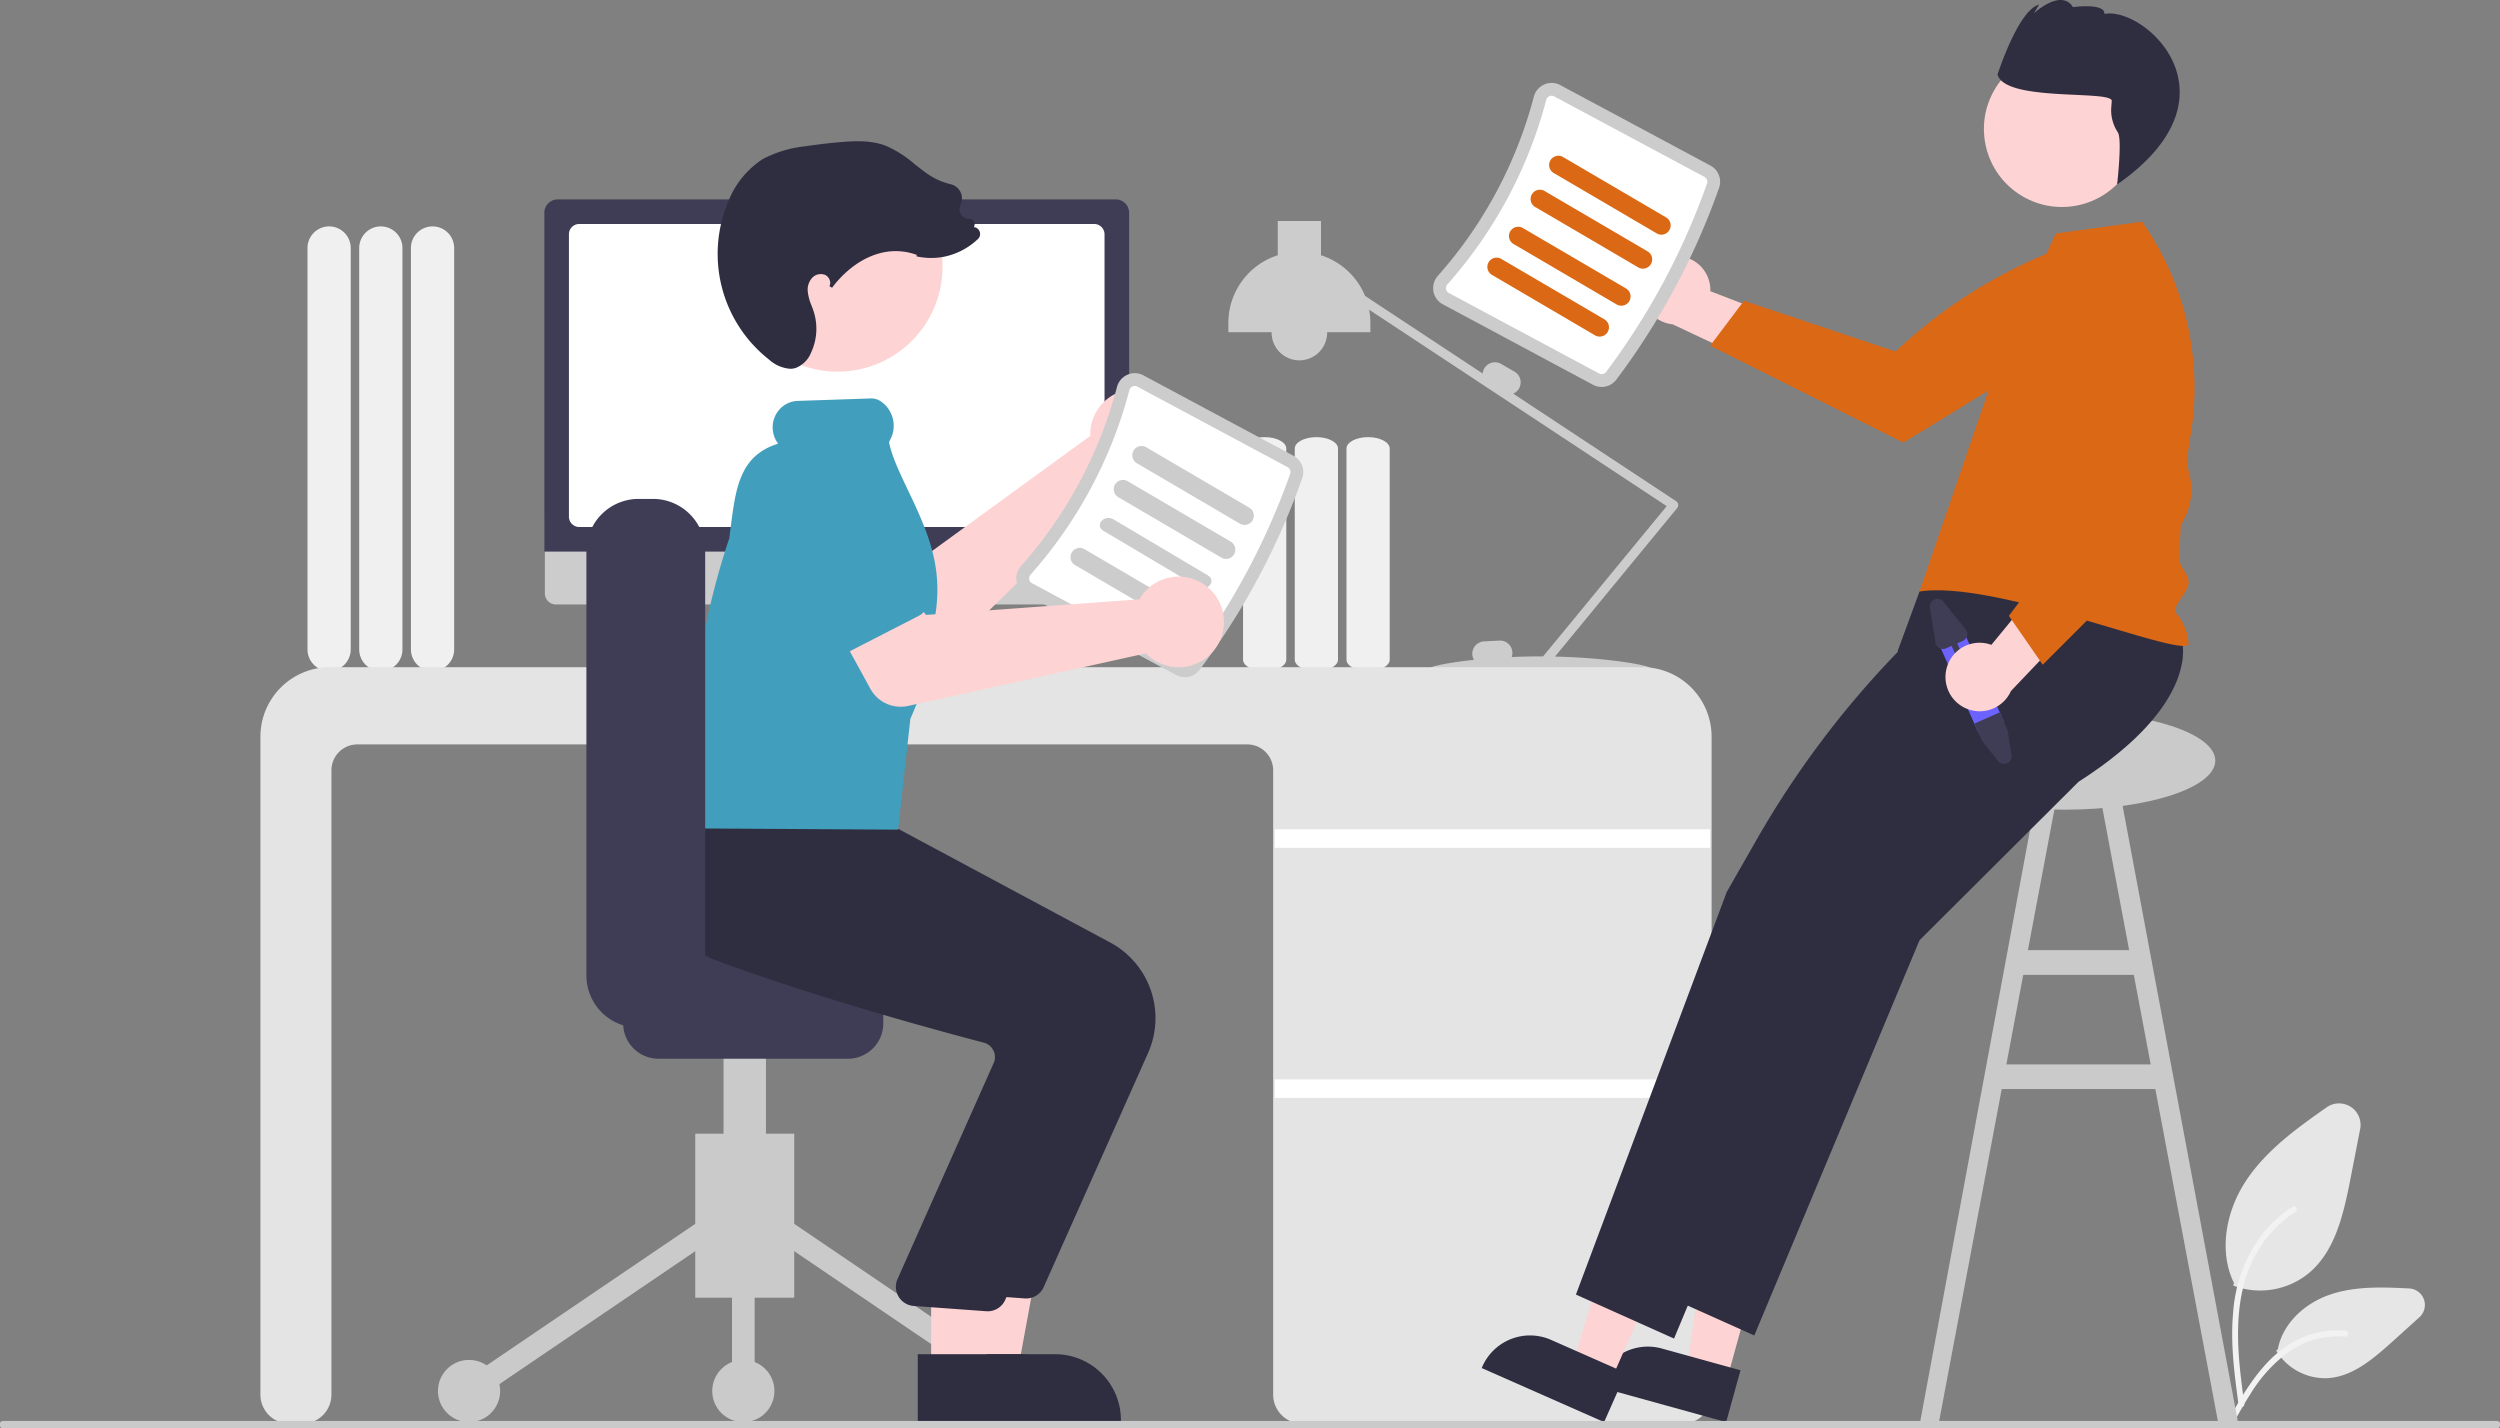
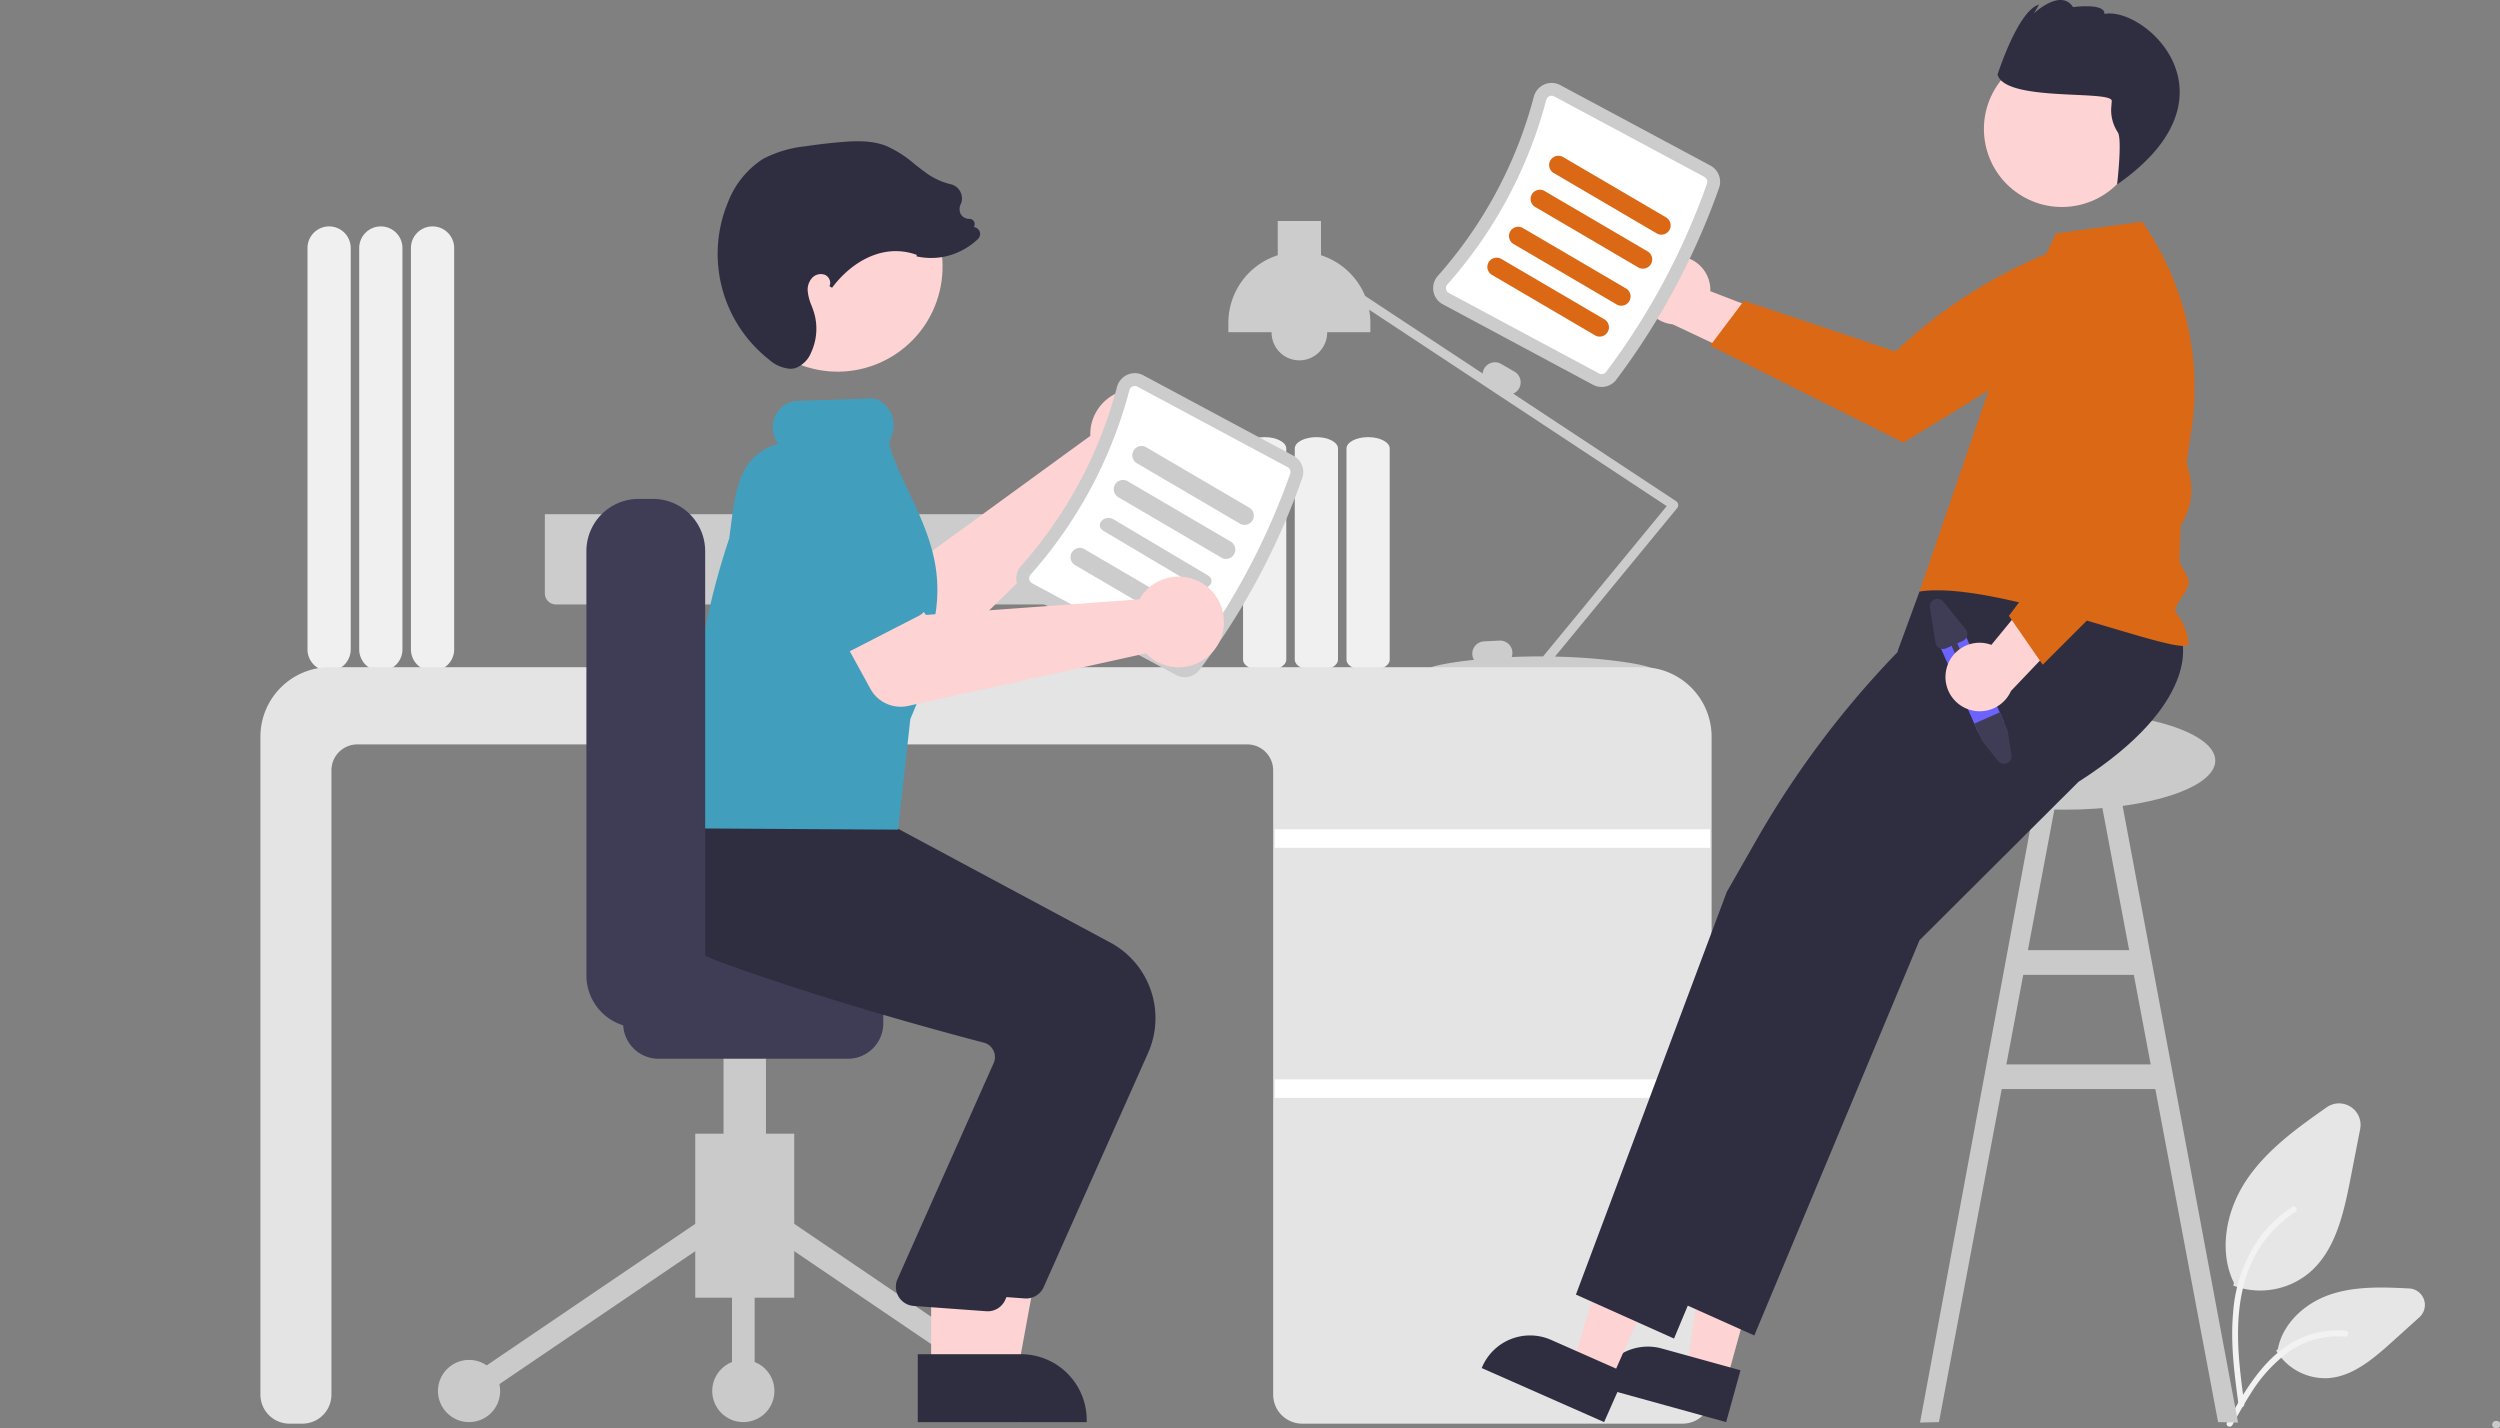
<svg xmlns="http://www.w3.org/2000/svg" id="undraw_working_re_ddwy" width="473" height="270.231" viewBox="0 0 473 270.231">
  <rect x="0" y="0" width="473" height="270.231" fill="#808080" stroke="none" />
  <path id="Path_1738" data-name="Path 1738" d="M328.25,372.072V296.128a4.089,4.089,0,0,1,8.179,0v75.944a4.089,4.089,0,1,1-8.179,0Z" transform="translate(-250.502 -249.202)" fill="#f0f0f0" />
  <path id="Path_1739" data-name="Path 1739" d="M311.5,372.072V296.128a4.089,4.089,0,0,1,8.179,0v75.944a4.089,4.089,0,1,1-8.179,0Z" transform="translate(-243.537 -249.202)" fill="#f0f0f0" />
  <path id="Path_1740" data-name="Path 1740" d="M294.75,372.072V296.128a4.089,4.089,0,1,1,8.179,0v75.944a4.089,4.089,0,1,1-8.179,0Z" transform="translate(-236.572 -249.202)" fill="#f0f0f0" />
  <path id="Path_1741" data-name="Path 1741" d="M922.509,611.472a14.277,14.277,0,0,1-4.831-.839l-.239-.086.11-.529c-2.776-5.609-1.806-13.292,2.485-19.61,3.9-5.743,9.831-9.919,15.064-13.6a4.07,4.07,0,0,1,6.337,4.107l-1.871,9.6c-1.35,6.926-2.957,13.481-7.721,17.568A14.547,14.547,0,0,1,922.509,611.472Z" transform="translate(-494.891 -367.305)" fill="#e6e6e6" />
  <path id="Path_1742" data-name="Path 1742" d="M941.563,652.858a10.878,10.878,0,0,1-9.092-5l-.136-.211.323-.285c.837-4.567,4.774-8.637,10.061-10.387,4.805-1.591,10.11-1.33,14.787-1.1h0a3.125,3.125,0,0,1,1.941,5.441l-5.262,4.75c-3.824,3.451-7.638,6.567-12.238,6.79Q941.755,652.858,941.563,652.858Z" transform="translate(-501.69 -392.1)" fill="#e6e6e6" />
  <path id="Path_1743" data-name="Path 1743" d="M919.314,647.006c-.777-5.787-1.576-11.647-1.031-17.5a27.894,27.894,0,0,1,5.19-14.427,23.668,23.668,0,0,1,6.023-5.58c.6-.389,1.157.587.557.974a22.707,22.707,0,0,0-8.828,10.889c-1.922,5-2.231,10.445-1.9,15.754.2,3.21.625,6.4,1.053,9.585a.586.586,0,0,1-.385.694.554.554,0,0,1-.679-.394Z" transform="translate(-495.772 -381.171)" fill="#f2f2f2" />
  <path id="Path_1744" data-name="Path 1744" d="M916.365,667.03c3.74-6.766,8.079-14.285,15.831-16.688a17.3,17.3,0,0,1,6.659-.7c.707.062.53,1.176-.175,1.114a16.144,16.144,0,0,0-10.626,2.874,28.006,28.006,0,0,0-7.3,8.057c-1.21,1.883-2.293,3.845-3.376,5.805C917.026,668.116,916.014,667.664,916.365,667.03Z" transform="translate(-495.019 -397.869)" fill="#f2f2f2" />
  <path id="Path_1745" data-name="Path 1745" d="M873.394,592.762l3.777.086L854.4,471.2l-3.777.712,5.946,31.557H837.412l5.946-31.557-3.776-.712L817,592.848l3.586-.086,11.872-63.006h29.064Zm-40.055-67.679,3.192-16.941H857.45l3.192,16.941Z" transform="translate(-453.732 -323.699)" fill="#cacaca" />
  <path id="Path_1746" data-name="Path 1746" d="M631.25,402.389v-39.95c0-1.186,1.834-2.151,4.089-2.151s4.089.965,4.089,2.151v39.95c0,1.186-1.834,2.151-4.089,2.151S631.25,403.575,631.25,402.389Z" transform="translate(-376.494 -277.581)" fill="#f0f0f0" />
  <path id="Path_1747" data-name="Path 1747" d="M614.5,402.389v-39.95c0-1.186,1.834-2.151,4.089-2.151s4.089.965,4.089,2.151v39.95c0,1.186-1.834,2.151-4.089,2.151S614.5,403.575,614.5,402.389Z" transform="translate(-369.529 -277.581)" fill="#f0f0f0" />
  <path id="Path_1748" data-name="Path 1748" d="M597.75,402.389v-39.95c0-1.186,1.834-2.151,4.089-2.151s4.089.965,4.089,2.151v39.95c0,1.186-1.834,2.151-4.089,2.151S597.75,403.575,597.75,402.389Z" transform="translate(-362.564 -277.581)" fill="#f0f0f0" />
  <path id="Path_1749" data-name="Path 1749" d="M678.095,343.9a.876.876,0,0,0-.383-.6L646.882,322.95a2.31,2.31,0,0,0,1.106-.969h0a2.344,2.344,0,0,0-.855-3.192l-2.53-1.46a2.343,2.343,0,0,0-3.192.855,2.3,2.3,0,0,0-.3.96l-22.254-14.691a13.471,13.471,0,0,0-8.337-7.686v-6.478h-8.179v6.478a13.441,13.441,0,0,0-9.347,12.8v1.753h8.179a5.258,5.258,0,1,0,10.515,0h8.179v-1.753a13.515,13.515,0,0,0-.237-2.5l56.3,37.166-23.386,28.432-.545,0c-1.866,0-3.674.044-5.4.12a2.312,2.312,0,0,0,.134-.9,2.344,2.344,0,0,0-2.455-2.212l-2.917.152a2.344,2.344,0,0,0-2.212,2.455,2.3,2.3,0,0,0,.317,1.035c-5.158.548-8.5,1.3-8.5,1.688,0,.63,8.975.03,20.208,0a.873.873,0,0,0,1.5.263L652.9,375c11.2.031,20.138.627,20.138,0,0-.593-7.946-2.067-18.242-2.3l23.114-28.1a.877.877,0,0,0,.189-.687Z" transform="translate(-360.589 -248.474)" fill="#ccc" />
  <path id="Path_1750" data-name="Path 1750" d="M548.58,577.914H476.6a5.493,5.493,0,0,1-5.486-5.487V454.3a4.908,4.908,0,0,0-4.9-4.9H297.839a4.908,4.908,0,0,0-4.9,4.9V572.427a5.493,5.493,0,0,1-5.487,5.487h-2.463a5.493,5.493,0,0,1-5.487-5.487V447.933a13.159,13.159,0,0,1,13.144-13.144H540.923a13.159,13.159,0,0,1,13.144,13.144V572.427A5.493,5.493,0,0,1,548.58,577.914Z" transform="translate(-230.231 -308.56)" fill="#e4e4e4" />
  <rect id="Rectangle_1724" data-name="Rectangle 1724" width="82.37" height="3.505" transform="translate(241.174 156.899)" fill="#fff" />
  <rect id="Rectangle_1725" data-name="Rectangle 1725" width="82.37" height="3.505" transform="translate(241.174 204.218)" fill="#fff" />
  <path id="Path_1751" data-name="Path 1751" d="M470.091,424.645l-2.367-1L466.1,411.78H444.473l-1.76,11.819-2.118,1.059a.5.5,0,0,0,.225.953H469.9a.5.5,0,0,0,.2-.966Z" transform="translate(-297.101 -298.992)" fill="#e6e6e6" />
  <path id="Path_1752" data-name="Path 1752" d="M479.959,402.322H373.723a2.1,2.1,0,0,1-2.1-2.1V385.236H482.059v14.981A2.1,2.1,0,0,1,479.959,402.322Z" transform="translate(-268.537 -287.955)" fill="#ccc" />
-   <path id="Path_1753" data-name="Path 1753" d="M482.1,349.925H371.457v-64.1a2.54,2.54,0,0,1,2.537-2.537h105.57a2.54,2.54,0,0,1,2.537,2.537Z" transform="translate(-268.468 -245.564)" fill="#3f3d56" />
-   <path id="Path_1754" data-name="Path 1754" d="M478.8,348.584H381.376a1.958,1.958,0,0,1-1.956-1.956v-53.42a1.958,1.958,0,0,1,1.956-1.956H478.8a1.958,1.958,0,0,1,1.956,1.956v53.42A1.958,1.958,0,0,1,478.8,348.584Z" transform="translate(-271.78 -248.875)" fill="#fff" />
  <path id="Path_1755" data-name="Path 1755" d="M732.52,301.7a6.441,6.441,0,0,1,7.356,6.59l21.361,8.222-9.678,6.915-18.8-8.868a6.476,6.476,0,0,1-.238-12.859Z" transform="translate(-416.278 -253.193)" fill="#fdd3d3" />
  <path id="Path_1756" data-name="Path 1756" d="M822.828,294.841l3.614,6.57a18.867,18.867,0,0,1-6.4,10.638c-5.533,4.666-34.462,22.045-34.462,22.045L749.054,315.76l6.389-8.49,28.673,9.609h0a93.917,93.917,0,0,1,37.484-21.67Z" transform="translate(-425.479 -250.367)" fill="#db6814" />
  <ellipse id="Ellipse_72" data-name="Ellipse 72" cx="28.503" cy="9.287" rx="28.503" ry="9.287" transform="translate(362.127 134.618)" fill="#cacaca" />
  <path id="Path_1757" data-name="Path 1757" d="M553.83,424.127l-7.569-2.092,4.468-30.189,11.171,3.089Z" transform="translate(-227.144 -162.936)" fill="#fdd3d3" />
  <path id="Path_1758" data-name="Path 1758" d="M736.841,669.12l-24.4-6.746.085-.309a9.856,9.856,0,0,1,12.125-6.873h0l14.906,4.12Z" transform="translate(-410.253 -400.057)" fill="#2f2e41" />
  <path id="Path_1759" data-name="Path 1759" d="M516.54,424.219l-7.184-3.172,8.817-29.216,10.6,4.681Z" transform="translate(-211.798 -162.929)" fill="#fdd3d3" />
  <path id="Path_1760" data-name="Path 1760" d="M698.2,667.617l-23.162-10.228.129-.293a9.856,9.856,0,0,1,13-5.035h0l14.147,6.247Z" transform="translate(-394.702 -398.555)" fill="#2f2e41" />
  <path id="Path_1761" data-name="Path 1761" d="M831.014,412.045s3.807,11.8-19.553,26.715l-30.086,29.98-31.261,74.779-18.559-8.32,3.64-9.716,2.443-6.52,1.25-3.336,1.339-3.576,19.869-53.036,16.69-29.223.484-15.857,4.105-11.178,29.784-10.568Z" transform="translate(-418.202 -290.846)" fill="#2f2e41" />
  <path id="Path_1762" data-name="Path 1762" d="M805.014,413.045s3.807,11.8-19.553,26.715l-30.086,29.98-31.261,74.779-18.559-8.32,3.64-9.716,2.443-6.52,1.25-3.336,1.339-3.576,19.869-53.036,5.588-9.785A178.226,178.226,0,0,1,766.349,414.7l5.478-5.663.584-8.763,12.747-7.088Z" transform="translate(-407.391 -291.262)" fill="#2f2e41" />
  <path id="Path_1763" data-name="Path 1763" d="M833.289,312.6l9.347-19.862,16.311-2.225a54.772,54.772,0,0,1,9.393,39.029A186.489,186.489,0,0,0,866,354.078c-.016,1.988,1.723,2.876,1.753,4.674.029,1.766-3.3,4.642-2.337,5.842a10.241,10.241,0,0,1,2.337,5.842c-1.158,2.755-36.194-12.171-50.92-9.956Z" transform="translate(-453.664 -248.568)" fill="#db6814" />
  <circle id="Ellipse_73" data-name="Ellipse 73" cx="14.753" cy="14.753" r="14.753" transform="matrix(0.511, -0.86, 0.86, 0.511, 369.89, 29.552)" fill="#fdd3d3" />
  <path id="Path_1764" data-name="Path 1764" d="M863.719,237.822c-.028.388-.067.9-.112,1.484a7.706,7.706,0,0,0,1.284,4.486c.825,1.4-.16,9.826-.16,9.826,24.167-16.846,5.072-33.77-2.4-32.265.156-2.142-5.936-1.294-5.936-1.294-2.321-3.615-7.409,1.184-7.409,1.184l.982-1.651c-3.95,1-7.854,13.212-7.854,13.212C843.457,238.069,863.876,235.679,863.719,237.822Z" transform="translate(-464.176 -218.711)" fill="#2f2e41" />
  <path id="Path_1765" data-name="Path 1765" d="M693.959,301.725a135.442,135.442,0,0,0,19.467-36.331,3.479,3.479,0,0,0-1.643-4.188l-28.418-15.227a3.434,3.434,0,0,0-3.012-.122,3.493,3.493,0,0,0-1.99,2.332,82.741,82.741,0,0,1-18.149,33.872,3.492,3.492,0,0,0-.84,2.949,3.434,3.434,0,0,0,1.77,2.44l28.418,15.227a3.479,3.479,0,0,0,4.4-.952Z" transform="translate(-388.166 -229.878)" fill="#ccc" />
  <path id="Path_1766" data-name="Path 1766" d="M693.747,301.994a1.05,1.05,0,0,1-1.312.271l-28.418-15.227a1.007,1.007,0,0,1-.528-.725,1.066,1.066,0,0,1,.263-.912,85.176,85.176,0,0,0,18.684-34.87,1.066,1.066,0,0,1,.613-.724,1.008,1.008,0,0,1,.9.037l28.417,15.227a1.05,1.05,0,0,1,.5,1.243,133.021,133.021,0,0,1-19.119,35.681Z" transform="translate(-389.893 -231.605)" fill="#fff" />
  <path id="Path_1767" data-name="Path 1767" d="M697.675,272.362l19.6,11.489a1.754,1.754,0,0,0,1.769-3.026l-19.6-11.489a1.754,1.754,0,0,0-1.769,3.027Z" transform="translate(-403.763 -239.656)" fill="#db6814" />
  <path id="Path_1768" data-name="Path 1768" d="M691.675,283.362l19.6,11.489a1.754,1.754,0,0,0,1.769-3.027l-19.6-11.489A1.754,1.754,0,0,0,691.675,283.362Z" transform="translate(-401.268 -244.23)" fill="#db6814" />
  <path id="Path_1769" data-name="Path 1769" d="M684.675,295.362l19.6,11.489a1.754,1.754,0,0,0,1.769-3.027l-19.6-11.489A1.754,1.754,0,0,0,684.675,295.362Z" transform="translate(-398.358 -249.22)" fill="#db6814" />
  <path id="Path_1770" data-name="Path 1770" d="M677.675,305.362l19.6,11.489a1.754,1.754,0,0,0,1.769-3.027l-19.6-11.489A1.754,1.754,0,0,0,677.675,305.362Z" transform="translate(-395.447 -253.378)" fill="#db6814" />
  <path id="Path_1771" data-name="Path 1771" d="M827.65,422.264l7.359,16.547a2.629,2.629,0,0,1-2.838,3.659,2.408,2.408,0,0,1-.507-.135,2.635,2.635,0,0,1-1.458-1.387L822.846,424.4a2.629,2.629,0,1,1,4.8-2.136Z" transform="translate(-456.068 -302.702)" fill="#6c63ff" />
  <path id="Path_1772" data-name="Path 1772" d="M839.393,449.416l1.474,3.34.754,4.735a1.432,1.432,0,0,1-2.529,1.124l-3.051-3.8-1.453-3.267Z" transform="translate(-461.045 -314.642)" fill="#3f3d56" />
  <path id="Path_1773" data-name="Path 1773" d="M820.2,414.314l1.054,6.625a1.433,1.433,0,0,0,2,1.084l1.045-.465,2.018,4.537a.584.584,0,1,0,1.068-.475l-2.018-4.537,1.045-.465a1.429,1.429,0,0,0,.533-2.209l-4.213-5.22a1.433,1.433,0,0,0-2.53,1.125Z" transform="translate(-455.053 -299.357)" fill="#3f3d56" />
  <path id="Path_1774" data-name="Path 1774" d="M825.357,419.879a6.441,6.441,0,0,1,8.57-4.908l14.526-17.688,3.518,11.362L837.637,423.7a6.476,6.476,0,0,1-12.281-3.821Z" transform="translate(-457.161 -292.964)" fill="#fdd3d3" />
  <path id="Path_1775" data-name="Path 1775" d="M852.185,377.9l-6.4-9.241,18.168-24.223L854.6,324.384l.682-23.855,7.734-1.429.1.048a19.008,19.008,0,0,1,8.236,9.594c1.929,4.823,6.236,22.929,8.632,33.293a12.081,12.081,0,0,1-3.248,11.327Z" transform="translate(-465.702 -252.138)" fill="#db6814" />
  <path id="Path_1776" data-name="Path 1776" d="M513.075,352.213a8.6,8.6,0,0,0-.053,1.353L480.265,377.4l-9-3.983-7.786,12.8,15.246,8.6a6.535,6.535,0,0,0,7.776-1.017l32.969-32.2a8.574,8.574,0,1,0-6.4-9.376Z" transform="translate(-306.733 -271.101)" fill="#fdd3d3" />
  <path id="Path_1777" data-name="Path 1777" d="M466.006,392.316l-9.552,15.918a3.676,3.676,0,0,1-5.484.949l-14.3-11.747a10.208,10.208,0,1,1,10.557-17.475l17.04,7.068a3.676,3.676,0,0,1,1.742,5.286Z" transform="translate(-293.533 -285.15)" fill="#6c63ff" />
  <rect id="Rectangle_1726" data-name="Rectangle 1726" width="18.725" height="31.029" transform="translate(150.268 245.523) rotate(180)" fill="#cacaca" />
  <rect id="Rectangle_1727" data-name="Rectangle 1727" width="4.28" height="54.308" transform="translate(146.927 234.454) rotate(-55.841)" fill="#cacaca" />
  <rect id="Rectangle_1728" data-name="Rectangle 1728" width="54.308" height="4.28" transform="translate(87.543 261.409) rotate(-34.159)" fill="#cacaca" />
  <circle id="Ellipse_74" data-name="Ellipse 74" cx="5.885" cy="5.885" r="5.885" transform="translate(187.182 257.293)" fill="#cacaca" />
  <circle id="Ellipse_75" data-name="Ellipse 75" cx="5.885" cy="5.885" r="5.885" transform="translate(134.753 257.293)" fill="#cacaca" />
  <circle id="Ellipse_76" data-name="Ellipse 76" cx="5.885" cy="5.885" r="5.885" transform="translate(82.859 257.293)" fill="#cacaca" />
  <rect id="Rectangle_1729" data-name="Rectangle 1729" width="4.28" height="30.494" transform="translate(138.498 232.683)" fill="#cacaca" />
  <rect id="Rectangle_1730" data-name="Rectangle 1730" width="8.025" height="41.194" transform="translate(144.918 228.403) rotate(180)" fill="#cacaca" />
  <path id="Path_1778" data-name="Path 1778" d="M396.984,538.549v-9.63a6.7,6.7,0,0,1,6.687-6.687h35.844a6.7,6.7,0,0,1,6.687,6.687v9.63a6.7,6.7,0,0,1-6.687,6.687H403.671A6.7,6.7,0,0,1,396.984,538.549Z" transform="translate(-279.083 -344.92)" fill="#3f3d56" />
  <path id="Path_1779" data-name="Path 1779" d="M312.64,425.828h9.912l4.717-25.711h-14.63Z" transform="translate(-130 -166.375)" fill="#fdd3d3" />
-   <path id="Path_1780" data-name="Path 1780" d="M503.475,670.145h31.964v-.4A12.441,12.441,0,0,0,523,657.3H503.475Z" transform="translate(-323.363 -401.082)" fill="#2f2e41" />
  <path id="Path_1781" data-name="Path 1781" d="M483.146,570.451l19.763-44.317a16.241,16.241,0,0,0-7.131-20.849L452.912,482.3l-19.561-1.664L415.308,479l-.13.22c-.166.281-4.046,6.982-1.423,14.329,1.989,5.573,7.163,9.926,15.378,12.939,19.175,7.031,41.326,13.04,49.959,15.3a2.79,2.79,0,0,1,1.788,1.423,2.828,2.828,0,0,1,.159,2.263l-18.36,41.25a3.639,3.639,0,0,0,3.08,4.875l13.719,1q.175.017.348.017a3.636,3.636,0,0,0,3.32-2.156Z" transform="translate(-285.679 -326.942)" fill="#2f2e41" />
  <path id="Path_1782" data-name="Path 1782" d="M301.567,425.828h9.912l4.717-25.711h-14.63Z" transform="translate(-125.396 -166.375)" fill="#fdd3d3" />
  <path id="Path_1783" data-name="Path 1783" d="M492.4,670.145h31.964v-.4A12.441,12.441,0,0,0,511.925,657.3H492.4Z" transform="translate(-318.759 -401.082)" fill="#2f2e41" />
  <path id="Path_1784" data-name="Path 1784" d="M473.566,574.761l19.763-44.317A16.241,16.241,0,0,0,486.2,509.6l-42.866-22.986-19.561-1.664L409.64,483.72l0-.194c-.166.281-4.046,6.982-1.424,14.329,1.989,5.573,3.12,9.926,11.335,12.939,19.175,7.031,41.326,13.04,49.959,15.3a2.79,2.79,0,0,1,1.788,1.423,2.829,2.829,0,0,1,.159,2.263l-18.36,41.25a3.639,3.639,0,0,0,3.08,4.875l13.719,1q.175.016.348.017A3.636,3.636,0,0,0,473.566,574.761Z" transform="translate(-283.377 -328.825)" fill="#2f2e41" />
  <circle id="Ellipse_77" data-name="Ellipse 77" cx="19.86" cy="19.86" r="19.86" transform="translate(134.556 65.183) rotate(-76.623)" fill="#fdd3d3" />
  <path id="Path_1785" data-name="Path 1785" d="M558.959,395.725a135.446,135.446,0,0,0,19.467-36.331,3.479,3.479,0,0,0-1.643-4.188l-28.418-15.227a3.434,3.434,0,0,0-3.012-.122,3.493,3.493,0,0,0-1.99,2.332,82.741,82.741,0,0,1-18.149,33.872,3.491,3.491,0,0,0-.84,2.949,3.434,3.434,0,0,0,1.77,2.44l28.418,15.227a3.479,3.479,0,0,0,4.4-.952Z" transform="translate(-332.031 -268.965)" fill="#ccc" />
  <path id="Path_1786" data-name="Path 1786" d="M558.747,395.994a1.05,1.05,0,0,1-1.312.271l-28.418-15.227a1.007,1.007,0,0,1-.528-.725,1.066,1.066,0,0,1,.263-.912,85.176,85.176,0,0,0,18.684-34.87,1.066,1.066,0,0,1,.613-.724,1.009,1.009,0,0,1,.9.037l28.417,15.227a1.05,1.05,0,0,1,.5,1.243A133.017,133.017,0,0,1,558.747,395.994Z" transform="translate(-333.758 -270.691)" fill="#fff" />
  <path id="Path_1787" data-name="Path 1787" d="M562.675,366.362l19.6,11.489a1.754,1.754,0,0,0,1.769-3.026l-19.6-11.489a1.754,1.754,0,0,0-1.769,3.027Z" transform="translate(-347.628 -278.743)" fill="#ccc" />
  <path id="Path_1788" data-name="Path 1788" d="M556.675,377.362l19.6,11.489a1.754,1.754,0,0,0,1.769-3.027l-19.6-11.489A1.754,1.754,0,0,0,556.675,377.362Z" transform="translate(-345.133 -283.317)" fill="#ccc" />
  <path id="Path_1789" data-name="Path 1789" d="M552.059,388.906l17.826,10.582c1.774,1.053,3.67-1.124,1.9-2.175l-17.826-10.582C552.185,385.678,550.288,387.855,552.059,388.906Z" transform="translate(-343.271 -288.46)" fill="#ccc" />
  <path id="Path_1790" data-name="Path 1790" d="M542.675,399.362l19.6,11.489a1.754,1.754,0,0,0,1.769-3.027l-19.6-11.489A1.754,1.754,0,0,0,542.675,399.362Z" transform="translate(-339.312 -292.465)" fill="#ccc" />
  <path id="Path_1791" data-name="Path 1791" d="M457.958,429.333l-39.3-.235-.011-.28c-.749-19.719,1.661-37.581,7.367-54.606.081-.637.168-1.318.253-1.987.975-7.617,1.749-13.665,8.992-15.917a5.15,5.15,0,0,1-1.023-2.766,5.032,5.032,0,0,1,1.253-3.68,4.839,4.839,0,0,1,3.361-1.64l13.989-.476a3.274,3.274,0,0,1,2.031.689,5.584,5.584,0,0,1,1.626,7.055c-.165.328-.228.478-.252.543.5,2.605,1.973,5.7,3.534,8.976,2.236,4.689,4.77,10,5.421,15.69a28.7,28.7,0,0,1-.433,9.2,18.132,18.132,0,0,0-.2,4.938c.128,2.443.248,4.749-1.132,6.98-.352.6-.755,1.249-1.227,1.964l-1.942,4.643Z" transform="translate(-288.035 -272.366)" fill="#429ebd" />
  <path id="Path_1792" data-name="Path 1792" d="M385.079,470.458v-80.3a9.881,9.881,0,0,1,9.87-9.87h2.73a9.881,9.881,0,0,1,9.87,9.87v80.3a9.881,9.881,0,0,1-9.87,9.87h-2.73A9.881,9.881,0,0,1,385.079,470.458Z" transform="translate(-274.132 -285.896)" fill="#3f3d56" />
  <path id="Path_1793" data-name="Path 1793" d="M522.727,408.009a8.6,8.6,0,0,0-.759,1.121l-40.4,2.95-5.541-8.133-13.367,6.758,8.41,15.351a6.535,6.535,0,0,0,7.141,3.241l45-9.948a8.574,8.574,0,1,0-.483-11.34Z" transform="translate(-306.392 -295.735)" fill="#fdd3d3" />
  <path id="Path_1794" data-name="Path 1794" d="M472.251,399.815l-16.516,8.477a3.676,3.676,0,0,1-5.159-2.089l-5.947-17.526a10.2,10.2,0,0,1,4.444-13.691c-7.321,3.758,7.927-6.916,13.746,4.421l10.742,15a3.676,3.676,0,0,1-1.31,5.409Z" transform="translate(-298.435 -283.29)" fill="#429ebd" />
  <path id="Path_1795" data-name="Path 1795" d="M441.307,307.508a6.738,6.738,0,0,1-4-1.743,25.42,25.42,0,0,1-7.749-29.808,16.93,16.93,0,0,1,6.6-8.15,22.181,22.181,0,0,1,8.029-2.4c2.223-.333,4.474-.6,6.691-.787,2.648-.227,5.707-.379,8.5.681a21.382,21.382,0,0,1,5.467,3.476c.586.462,1.193.941,1.8,1.383a13.259,13.259,0,0,0,4.982,2.419,2.729,2.729,0,0,1,1.826,1.338,2.777,2.777,0,0,1,.195,2.3,2.156,2.156,0,0,0-.02,2.118,1.892,1.892,0,0,0,1.581.806.98.98,0,0,1,.829.432,1,1,0,0,1,.108.929l-.077.2a1.274,1.274,0,0,1,.993.646,1.305,1.305,0,0,1-.24,1.617,13.087,13.087,0,0,1-6.378,3.338,12.748,12.748,0,0,1-4.965-.011l-.264-.051.032-.292c-6.627-2.364-12.609,1.648-16.019,6.233l-.493-.311a1.414,1.414,0,0,0,.063-1.108,1.718,1.718,0,0,0-.85-1.005,2.224,2.224,0,0,0-2.421.483,3.3,3.3,0,0,0-.905,2.5,8.961,8.961,0,0,0,.731,2.807c.16.426.326.866.461,1.31a10.7,10.7,0,0,1-.565,7.615,5.119,5.119,0,0,1-2.965,2.9A3.547,3.547,0,0,1,441.307,307.508Z" transform="translate(-291.806 -237.733)" fill="#2f2e41" />
-   <path id="Path_1796" data-name="Path 1796" d="M667.467,680.3H195.858a.7.7,0,1,1,0-1.391H667.467a.7.7,0,1,1,0,1.391Z" transform="translate(-195.162 -410.068)" fill="#cacaca" />
+   <path id="Path_1796" data-name="Path 1796" d="M667.467,680.3a.7.7,0,1,1,0-1.391H667.467a.7.7,0,1,1,0,1.391Z" transform="translate(-195.162 -410.068)" fill="#cacaca" />
</svg>